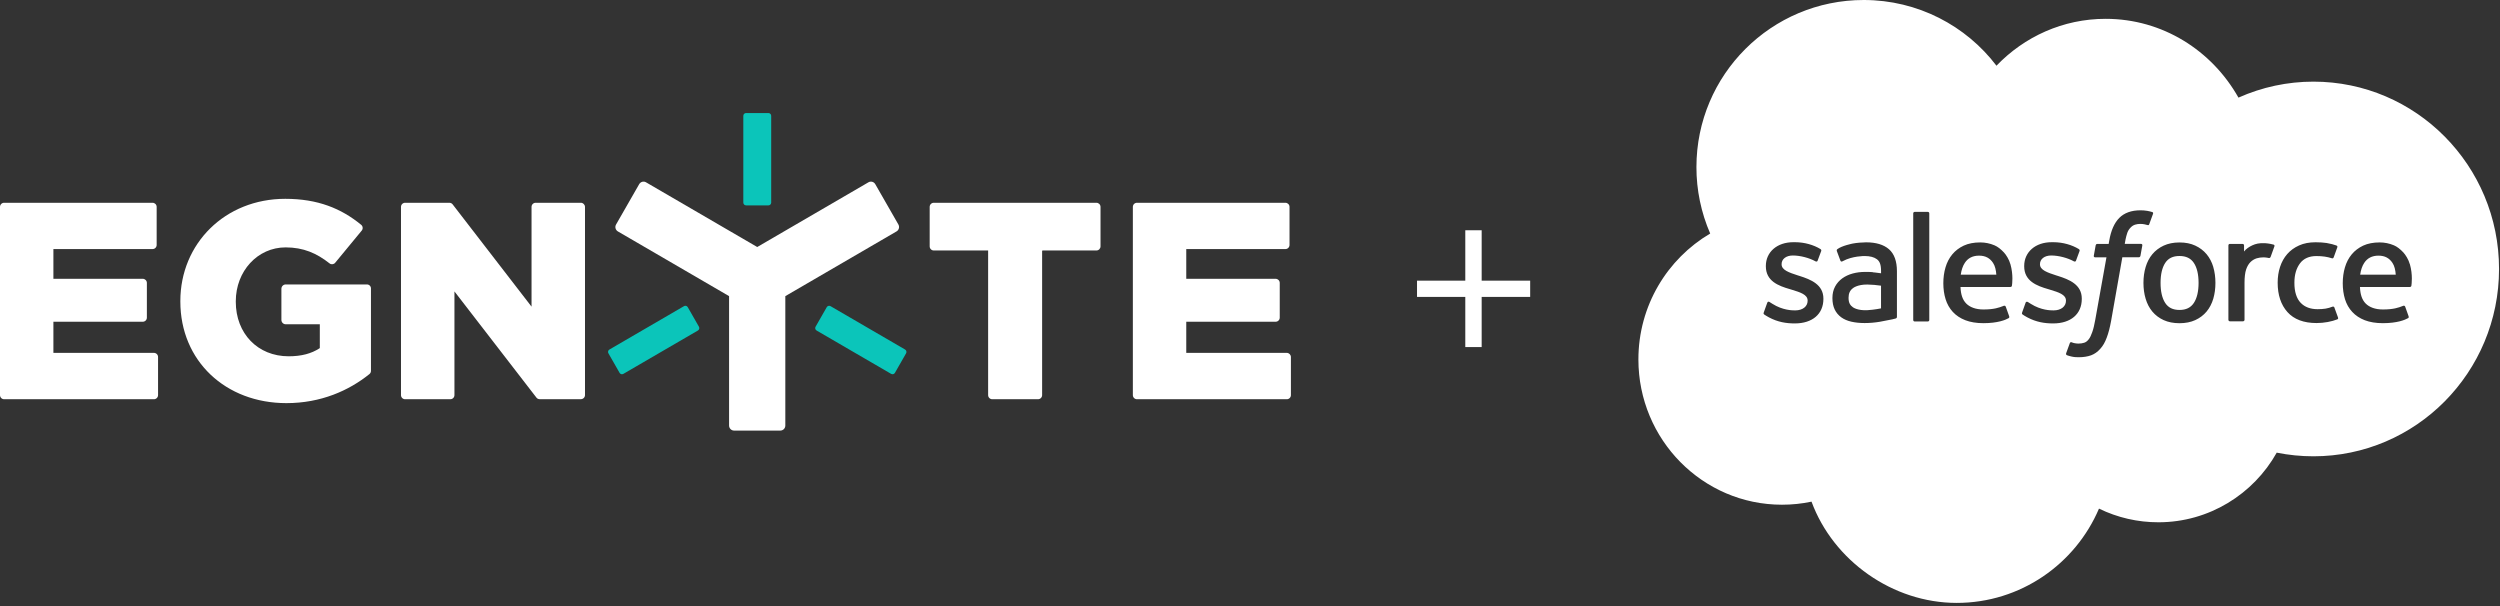
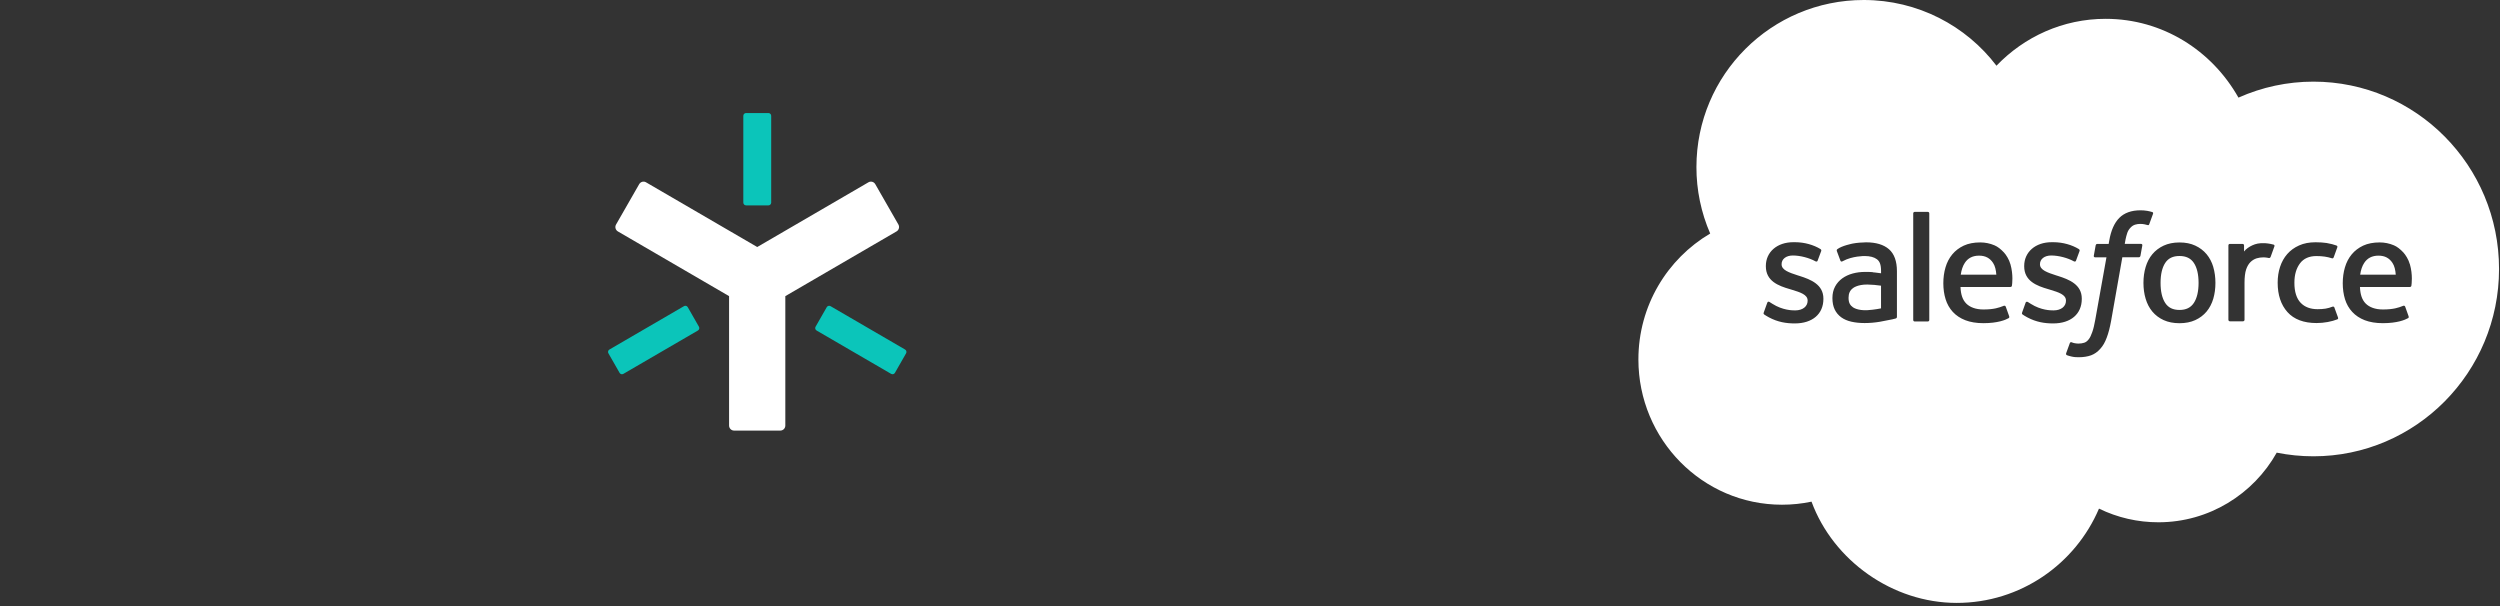
<svg xmlns="http://www.w3.org/2000/svg" width="437" height="106" viewBox="0 0 437 106" fill="none">
  <rect x="0" y="0" width="437" height="106" fill="#333333" stroke="none" />
-   <path d="M258.995 49.059H267.475V51.9H258.995V60.668H256.134V51.9H247.695V49.059H256.134V40.249H258.995V49.059Z" fill="white" />
-   <path fill-rule="evenodd" clip-rule="evenodd" d="M26.914 61.683H9.334V56.24H24.961C25.355 56.24 25.674 55.919 25.674 55.521V49.454C25.674 49.056 25.355 48.734 24.961 48.734H9.334V43.538H26.67C27.064 43.538 27.384 43.216 27.384 42.818V36.164C27.384 35.767 27.064 35.445 26.67 35.445H0.714C0.319 35.445 0 35.767 0 36.164V69.066C0 69.464 0.319 69.785 0.714 69.785H26.914C27.308 69.785 27.628 69.464 27.628 69.066V62.402C27.628 62.005 27.308 61.683 26.914 61.683ZM64.139 49.719H49.95C49.527 49.719 49.189 50.059 49.189 50.485V55.919C49.189 56.344 49.527 56.685 49.95 56.685H55.904V60.793C55.904 60.831 55.885 60.869 55.847 60.888C54.448 61.797 52.711 62.279 50.457 62.279C45.057 62.279 41.216 58.304 41.216 52.757V52.663C41.216 47.409 45.01 43.244 49.922 43.244C53.03 43.244 55.349 44.257 57.613 46.046C57.913 46.283 58.345 46.226 58.589 45.933L63.228 40.31C63.482 40.007 63.444 39.553 63.135 39.297C59.651 36.439 55.547 34.754 49.865 34.754C39.31 34.754 31.525 42.601 31.525 52.615V52.71C31.525 63.112 39.451 70.467 50.062 70.467C56.091 70.467 61.003 68.271 64.581 65.384C64.75 65.251 64.844 65.043 64.844 64.826V50.429C64.853 50.041 64.534 49.719 64.139 49.719ZM101.543 35.445H93.626C93.232 35.445 92.913 35.767 92.913 36.164V53.6L79.118 35.719C78.986 35.549 78.78 35.445 78.554 35.445H70.807C70.412 35.445 70.093 35.767 70.093 36.164V69.066C70.093 69.464 70.412 69.785 70.807 69.785H78.723C79.118 69.785 79.437 69.464 79.437 69.066V50.94L93.767 69.501C93.899 69.672 94.105 69.776 94.331 69.776H101.543C101.937 69.776 102.257 69.454 102.257 69.057V36.164C102.247 35.767 101.928 35.445 101.543 35.445ZM191.657 35.445H163.222C162.827 35.445 162.508 35.767 162.508 36.164V43.065C162.508 43.462 162.827 43.784 163.222 43.784H172.725V69.066C172.725 69.464 173.045 69.785 173.439 69.785H181.449C181.844 69.785 182.163 69.464 182.163 69.066V43.879C182.163 43.822 182.21 43.784 182.257 43.784H191.657C192.052 43.784 192.371 43.462 192.371 43.065V36.164C192.371 35.767 192.052 35.445 191.657 35.445ZM224.938 61.683H207.359V56.24H222.985C223.379 56.24 223.699 55.919 223.699 55.521V49.454C223.699 49.056 223.379 48.734 222.985 48.734H207.359V43.538H224.694C225.088 43.538 225.408 43.216 225.408 42.818V36.164C225.408 35.767 225.088 35.445 224.694 35.445H198.738C198.343 35.445 198.024 35.767 198.024 36.164V69.066C198.024 69.464 198.343 69.785 198.738 69.785H224.938C225.333 69.785 225.652 69.464 225.652 69.066V62.402C225.643 62.005 225.323 61.683 224.938 61.683Z" fill="white" />
  <path fill-rule="evenodd" clip-rule="evenodd" d="M134.326 35.899H130.41C130.147 35.899 129.931 35.681 129.931 35.416V20.243C129.931 19.978 130.147 19.76 130.41 19.76H134.326C134.589 19.76 134.805 19.978 134.805 20.243V35.416C134.805 35.681 134.589 35.899 134.326 35.899Z" fill="#0BC5BA" />
  <path fill-rule="evenodd" clip-rule="evenodd" d="M142.562 57.111L144.515 53.694C144.647 53.467 144.938 53.382 145.173 53.514L158.207 61.096C158.432 61.228 158.517 61.522 158.385 61.758L156.432 65.175C156.301 65.403 156.01 65.488 155.775 65.355L142.74 57.774C142.506 57.632 142.43 57.338 142.562 57.111Z" fill="#0BC5BA" />
  <path fill-rule="evenodd" clip-rule="evenodd" d="M120.221 53.694L122.174 57.111C122.306 57.338 122.231 57.641 121.996 57.773L108.962 65.355C108.736 65.488 108.436 65.412 108.304 65.175L106.351 61.758C106.219 61.531 106.295 61.228 106.529 61.096L119.564 53.514C119.789 53.382 120.09 53.457 120.221 53.694Z" fill="#0BC5BA" />
  <path fill-rule="evenodd" clip-rule="evenodd" d="M157.043 39.25L152.995 32.188C152.751 31.772 152.225 31.62 151.803 31.867L132.364 43.178L112.925 31.867C112.511 31.62 111.976 31.772 111.732 32.188L107.684 39.25C107.44 39.666 107.591 40.206 108.004 40.452L127.443 51.763V74.385C127.443 74.868 127.828 75.266 128.316 75.266H136.402C136.881 75.266 137.275 74.877 137.275 74.385V51.763L156.714 40.452C157.137 40.206 157.277 39.666 157.043 39.25Z" fill="white" />
  <path fill-rule="evenodd" clip-rule="evenodd" d="M348.992 11.477C353.846 6.422 360.601 3.291 368.064 3.291C378.014 3.291 386.638 8.822 391.282 17.064C395.406 15.222 399.867 14.271 404.383 14.271C422.294 14.271 436.833 28.929 436.833 47.016C436.833 65.103 422.294 79.761 404.383 79.761C402.194 79.761 400.06 79.54 397.971 79.125C393.908 86.371 386.141 91.294 377.296 91.294C373.697 91.3 370.142 90.487 366.903 88.905C362.784 98.585 353.193 105.388 342.027 105.388C330.86 105.388 320.467 98.031 316.653 87.688C314.955 88.047 313.225 88.224 311.489 88.224C297.614 88.224 286.392 76.83 286.392 62.836C286.392 53.432 291.445 45.246 298.941 40.821C297.349 37.154 296.53 33.199 296.536 29.205C296.536 13.054 309.637 0 325.779 0C335.232 0 343.69 4.508 348.997 11.505L348.992 11.477ZM308.305 54.622C308.227 54.829 308.302 54.898 308.348 54.941C308.354 54.946 308.359 54.95 308.363 54.955C308.366 54.958 308.369 54.961 308.371 54.965C308.591 55.124 308.814 55.25 309.038 55.376L309.038 55.376C309.101 55.412 309.165 55.448 309.228 55.484C310.765 56.298 312.213 56.535 313.728 56.535C316.813 56.535 318.731 54.893 318.731 52.249V52.199C318.731 49.754 316.564 48.864 314.541 48.227L314.275 48.145C312.744 47.647 311.423 47.215 311.423 46.209V46.159C311.423 45.296 312.197 44.66 313.391 44.66C314.718 44.66 316.299 45.102 317.31 45.661C317.31 45.661 317.609 45.855 317.719 45.567C317.78 45.412 318.294 44.029 318.35 43.874C318.41 43.714 318.305 43.592 318.2 43.526C317.039 42.818 315.436 42.337 313.778 42.337H313.468C310.643 42.337 308.67 44.046 308.67 46.491V46.546C308.67 49.123 310.848 49.964 312.882 50.545L313.209 50.645C314.69 51.098 315.973 51.496 315.973 52.536V52.586C315.973 53.543 315.138 54.257 313.8 54.257C313.28 54.257 311.622 54.245 309.825 53.112C309.677 53.024 309.571 52.955 309.465 52.886L309.465 52.886C309.417 52.855 309.369 52.824 309.317 52.791C309.228 52.735 309.007 52.641 308.913 52.929L308.305 54.622ZM353.47 54.622C353.391 54.829 353.466 54.898 353.513 54.941C353.522 54.95 353.53 54.957 353.536 54.965C353.755 55.124 353.978 55.25 354.202 55.376C354.239 55.397 354.277 55.418 354.314 55.439C354.34 55.454 354.366 55.469 354.393 55.484C355.93 56.298 357.378 56.535 358.893 56.535C361.977 56.535 363.896 54.893 363.896 52.249V52.199C363.896 49.754 361.734 48.864 359.705 48.227L359.44 48.145C357.909 47.647 356.587 47.215 356.587 46.209V46.159C356.587 45.296 357.361 44.66 358.555 44.66C359.882 44.66 361.458 45.102 362.475 45.661C362.475 45.661 362.773 45.855 362.884 45.567C362.945 45.412 363.459 44.029 363.509 43.874C363.569 43.714 363.464 43.592 363.359 43.526C362.198 42.818 360.595 42.337 358.937 42.337H358.627C355.802 42.337 353.829 44.046 353.829 46.491V46.546C353.829 49.123 356.007 49.964 358.041 50.545L358.367 50.645C359.854 51.098 361.131 51.496 361.131 52.536V52.586C361.131 53.543 360.297 54.257 358.959 54.257C358.439 54.257 356.775 54.245 354.984 53.112C354.836 53.024 354.73 52.955 354.624 52.886C354.576 52.855 354.528 52.824 354.476 52.791C354.42 52.758 354.161 52.653 354.072 52.929L353.464 54.622H353.47ZM384.311 49.447C384.31 50.939 384.034 52.116 383.487 52.951C382.945 53.775 382.122 54.179 380.977 54.179C379.833 54.179 379.015 53.781 378.479 52.957C377.937 52.127 377.666 50.943 377.666 49.45C377.666 47.956 377.942 46.784 378.479 45.96C379.015 45.141 379.827 44.748 380.977 44.748C382.127 44.748 382.945 45.147 383.487 45.96C384.034 46.783 384.31 47.955 384.311 49.447ZM384.311 49.447C384.311 49.448 384.311 49.449 384.311 49.45V49.444C384.311 49.445 384.311 49.446 384.311 49.447ZM386.887 46.679C386.633 45.821 386.24 45.069 385.715 44.438C385.19 43.808 384.526 43.299 383.736 42.934C382.951 42.563 382.022 42.381 380.972 42.381C379.921 42.381 378.998 42.569 378.208 42.934C377.423 43.299 376.754 43.808 376.229 44.438C375.704 45.069 375.311 45.821 375.057 46.679C374.802 47.531 374.675 48.46 374.675 49.45C374.675 50.44 374.802 51.369 375.057 52.221C375.311 53.078 375.704 53.831 376.229 54.461C376.754 55.092 377.423 55.595 378.208 55.955C378.998 56.314 379.927 56.497 380.972 56.497C382.017 56.497 382.945 56.314 383.73 55.955C384.515 55.595 385.184 55.092 385.709 54.461C386.235 53.831 386.627 53.078 386.881 52.221C387.13 51.369 387.257 50.44 387.257 49.45C387.257 48.46 387.13 47.531 386.881 46.679H386.887ZM408.054 53.759C407.971 53.51 407.722 53.604 407.722 53.604C407.346 53.748 406.948 53.88 406.523 53.947C406.091 54.013 405.616 54.046 405.113 54.046C403.869 54.046 402.874 53.676 402.166 52.94C401.453 52.204 401.055 51.021 401.061 49.417C401.061 47.956 401.42 46.861 402.05 46.02C402.675 45.191 403.637 44.759 404.908 44.759C405.97 44.759 406.782 44.881 407.634 45.152C407.634 45.152 407.838 45.24 407.932 44.975C407.997 44.797 408.056 44.634 408.114 44.475C408.259 44.076 408.394 43.707 408.568 43.216C408.634 43.017 408.468 42.94 408.408 42.912C408.076 42.779 407.285 42.569 406.688 42.475C406.13 42.392 405.483 42.348 404.754 42.348C403.67 42.348 402.708 42.53 401.885 42.901C401.061 43.266 400.364 43.775 399.812 44.405C399.259 45.036 398.839 45.788 398.557 46.645C398.275 47.497 398.136 48.432 398.136 49.422C398.136 51.557 398.711 53.289 399.85 54.555C400.989 55.827 402.703 56.469 404.936 56.469C406.257 56.469 407.612 56.204 408.585 55.816C408.585 55.816 408.773 55.728 408.69 55.512L408.054 53.764V53.759ZM412.559 48.012C412.681 47.182 412.908 46.491 413.267 45.954C413.803 45.135 414.616 44.687 415.76 44.687C416.904 44.687 417.662 45.135 418.203 45.954C418.563 46.491 418.718 47.21 418.778 48.012H412.559ZM421.238 46.186C421.017 45.362 420.475 44.527 420.122 44.145C419.558 43.542 419.011 43.117 418.463 42.884C417.673 42.547 416.821 42.375 415.965 42.375C414.876 42.375 413.886 42.558 413.084 42.934C412.283 43.31 411.608 43.825 411.078 44.466C410.547 45.108 410.149 45.866 409.895 46.734C409.64 47.591 409.513 48.532 409.513 49.516C409.513 50.501 409.646 51.458 409.906 52.304C410.171 53.156 410.597 53.903 411.172 54.522C411.747 55.147 412.482 55.634 413.366 55.977C414.245 56.314 415.312 56.491 416.534 56.491C419.055 56.486 420.382 55.922 420.923 55.617C421.023 55.562 421.111 55.468 420.995 55.202L420.426 53.604C420.337 53.366 420.1 53.449 420.1 53.449C420.043 53.47 419.984 53.493 419.922 53.516C419.305 53.754 418.402 54.101 416.517 54.096C415.163 54.096 414.162 53.692 413.532 53.067C412.891 52.426 412.57 51.491 412.521 50.163H421.255C421.255 50.163 421.487 50.163 421.509 49.942L421.513 49.916C421.547 49.675 421.779 48.05 421.249 46.186H421.238ZM342.74 48.012C342.861 47.182 343.093 46.491 343.447 45.954C343.983 45.135 344.796 44.687 345.94 44.687C347.085 44.687 347.842 45.135 348.384 45.954C348.743 46.491 348.898 47.21 348.959 48.012H342.74ZM351.419 46.186C351.198 45.362 350.656 44.527 350.302 44.145C349.738 43.542 349.191 43.117 348.644 42.884C347.853 42.547 347.002 42.375 346.145 42.375C345.056 42.375 344.066 42.558 343.265 42.934C342.463 43.31 341.789 43.825 341.258 44.466C340.727 45.108 340.329 45.866 340.075 46.734C339.821 47.591 339.694 48.532 339.694 49.516C339.694 50.501 339.826 51.458 340.092 52.304C340.357 53.156 340.783 53.903 341.352 54.522C341.927 55.147 342.662 55.634 343.547 55.977C344.426 56.314 345.487 56.491 346.714 56.491C349.235 56.486 350.562 55.922 351.104 55.617C351.198 55.562 351.291 55.468 351.175 55.202L350.606 53.604C350.518 53.366 350.274 53.449 350.274 53.449C350.242 53.461 350.21 53.473 350.176 53.486C350.15 53.496 350.124 53.506 350.097 53.516C349.479 53.754 348.577 54.101 346.692 54.096C345.343 54.096 344.337 53.692 343.707 53.067C343.066 52.426 342.745 51.491 342.695 50.163H351.43C351.43 50.163 351.662 50.163 351.684 49.942C351.685 49.937 351.686 49.928 351.688 49.916C351.722 49.675 351.954 48.051 351.424 46.186H351.419ZM323.889 53.709C323.546 53.438 323.496 53.371 323.386 53.189C323.214 52.923 323.126 52.542 323.126 52.055C323.126 51.292 323.38 50.739 323.905 50.368C323.9 50.368 324.657 49.715 326.437 49.737C327.228 49.754 328.018 49.82 328.803 49.937V53.903C328.803 53.903 327.698 54.14 326.448 54.218C324.674 54.323 323.889 53.709 323.894 53.709H323.889ZM327.36 47.569C327.007 47.541 326.548 47.531 326 47.531C325.254 47.531 324.53 47.624 323.856 47.807C323.176 47.99 322.562 48.277 322.037 48.653C321.512 49.029 321.075 49.522 320.771 50.092C320.461 50.667 320.307 51.342 320.307 52.105C320.307 52.868 320.439 53.548 320.705 54.096C320.964 54.638 321.357 55.108 321.843 55.462C322.33 55.816 322.927 56.076 323.618 56.231C324.303 56.386 325.077 56.469 325.929 56.469C326.824 56.469 327.714 56.392 328.577 56.248C329.312 56.121 330.042 55.977 330.771 55.822C331.064 55.755 331.385 55.667 331.385 55.667C331.6 55.612 331.584 55.379 331.584 55.379V47.414C331.584 45.666 331.114 44.367 330.191 43.565C329.273 42.763 327.93 42.359 326.188 42.359C325.536 42.359 324.48 42.447 323.85 42.574C323.85 42.574 321.948 42.945 321.163 43.559C321.163 43.559 320.992 43.664 321.086 43.907L321.705 45.567C321.783 45.783 321.993 45.711 321.993 45.711C321.993 45.711 322.059 45.683 322.136 45.639C323.811 44.726 325.934 44.754 325.934 44.754C326.874 44.754 327.604 44.947 328.09 45.318C328.566 45.683 328.809 46.236 328.809 47.398V47.768C328.062 47.658 327.371 47.597 327.371 47.597L327.36 47.575V47.569ZM397.567 43.072C397.617 42.951 397.567 42.812 397.445 42.763H397.44C397.291 42.707 396.55 42.547 395.981 42.514C394.886 42.447 394.278 42.63 393.731 42.873C393.189 43.117 392.592 43.509 392.26 43.963V42.901C392.26 42.757 392.155 42.635 392.006 42.635H389.772C389.629 42.635 389.524 42.751 389.524 42.901V55.899C389.524 56.043 389.64 56.165 389.789 56.165H392.078C392.221 56.165 392.343 56.049 392.343 55.899V49.372C392.343 48.498 392.437 47.63 392.631 47.082C392.818 46.54 393.078 46.109 393.393 45.799C393.697 45.501 394.068 45.279 394.471 45.152C394.853 45.041 395.245 44.986 395.643 44.986C396.097 44.986 396.6 45.102 396.6 45.102C396.766 45.119 396.86 45.019 396.92 44.864C397.07 44.466 397.495 43.271 397.578 43.033L397.567 43.072ZM375.328 36.855C375.621 36.905 375.908 36.977 376.19 37.06L376.196 37.054C376.256 37.076 376.422 37.159 376.356 37.358L375.687 39.189C375.632 39.322 375.593 39.411 375.311 39.322C375.239 39.3 375.134 39.267 374.863 39.211C374.664 39.173 374.41 39.139 374.145 39.139C373.829 39.134 373.514 39.178 373.21 39.272C372.934 39.361 372.685 39.516 372.481 39.726C372.26 39.942 372.005 40.262 371.867 40.655C371.577 41.491 371.445 42.377 371.415 42.583C371.411 42.604 371.409 42.618 371.408 42.624H374.194C374.427 42.624 374.498 42.735 374.476 42.906L374.15 44.721C374.1 44.986 373.857 44.975 373.857 44.975H370.983L369.02 56.099C368.81 57.249 368.556 58.234 368.252 59.03C367.948 59.832 367.627 60.424 367.118 60.983C366.654 61.508 366.118 61.89 365.51 62.111C364.902 62.332 364.172 62.443 363.37 62.443C362.989 62.443 362.58 62.437 362.093 62.321C361.745 62.238 361.552 62.183 361.297 62.089C361.187 62.05 361.104 61.912 361.165 61.74C361.225 61.563 361.74 60.147 361.811 59.965C361.9 59.738 362.127 59.827 362.127 59.827C362.139 59.832 362.151 59.837 362.163 59.842C362.299 59.901 362.403 59.946 362.596 59.981C362.801 60.026 363.083 60.059 363.293 60.059C363.674 60.059 364.023 60.009 364.321 59.91C364.681 59.788 364.896 59.578 365.117 59.296C365.349 59.002 365.532 58.599 365.725 58.057C365.924 57.509 366.096 56.784 366.25 55.905L368.207 44.986H366.278C366.046 44.986 365.974 44.876 365.996 44.704L366.322 42.89C366.372 42.624 366.615 42.635 366.615 42.635H368.594L368.699 42.044C368.998 40.296 369.584 38.962 370.452 38.089C371.325 37.209 372.569 36.761 374.145 36.761C374.537 36.761 374.935 36.789 375.328 36.855ZM336.99 56.193C337.134 56.193 337.239 56.071 337.239 55.927V37.303C337.239 37.154 337.134 37.038 336.99 37.038H334.68C334.536 37.038 334.431 37.159 334.431 37.303V55.927C334.431 56.076 334.536 56.193 334.68 56.193H336.99Z" fill="white" />
</svg>